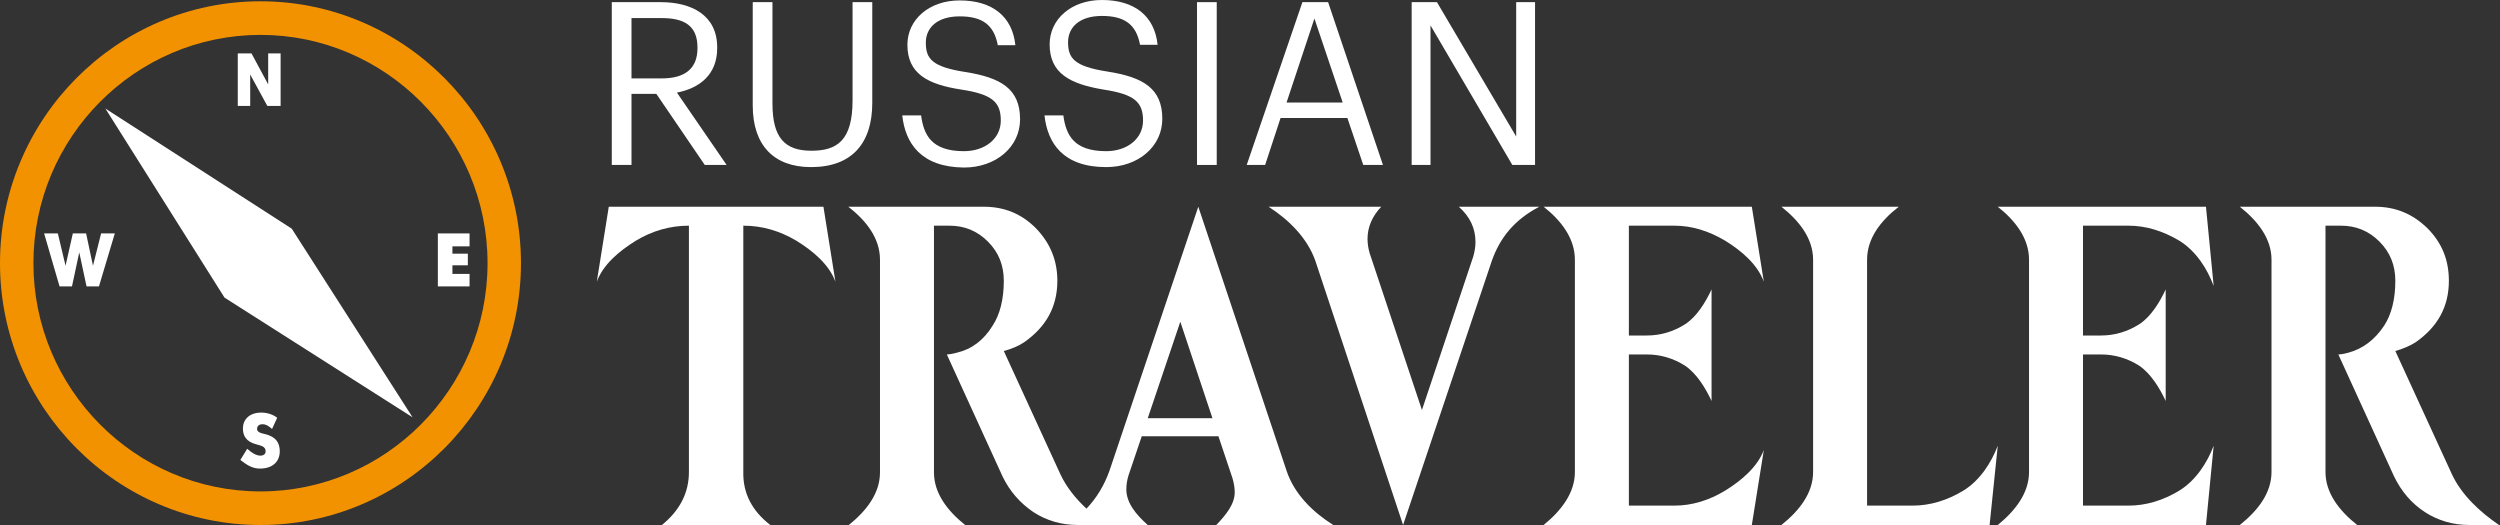
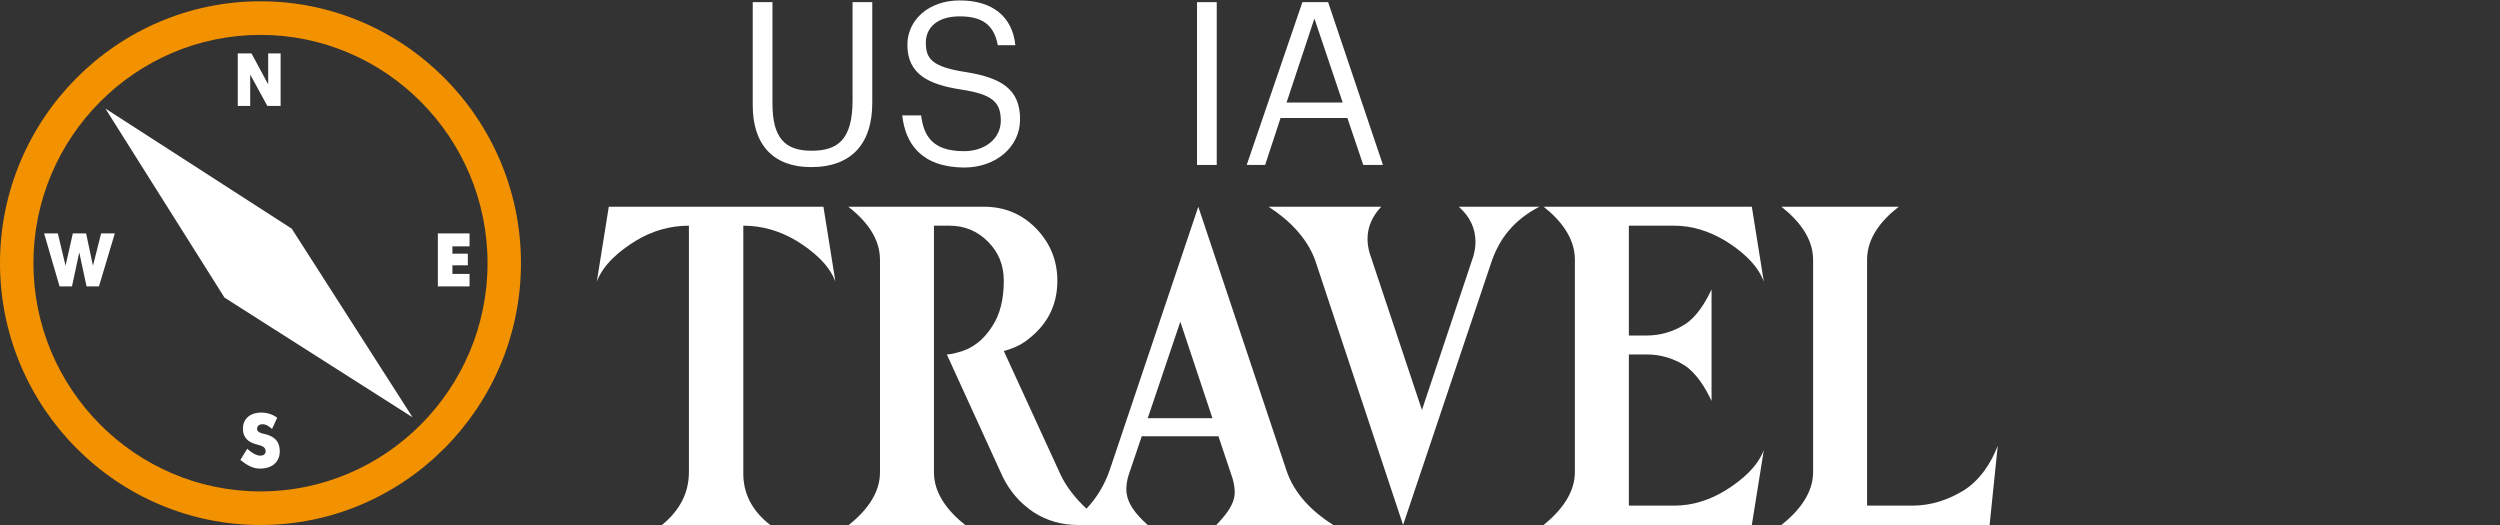
<svg xmlns="http://www.w3.org/2000/svg" width="200" height="42" viewBox="0 0 200 42" fill="none">
  <rect x="0" y="0" width="200" height="42" fill="#333333" stroke="none" />
  <g clip-path="url(#clip0_1117_1753)">
-     <path d="M52.953 6.271C54.804 6.271 55.798 5.478 55.798 3.859V3.79C55.798 2.033 54.701 1.447 52.953 1.447H50.52V6.271H52.953ZM48.943 0.172H52.851C55.318 0.172 57.375 1.206 57.375 3.79V3.859C57.375 5.995 55.935 7.063 54.153 7.408L58.129 13.196H56.381L52.508 7.511H50.52V13.196H48.943V0.172Z" fill="white" />
    <path d="M60.219 8.441V0.172H61.796V8.269C61.796 10.991 62.756 12.059 64.915 12.059C66.972 12.059 68.205 11.232 68.205 8.028V0.172H69.782V8.235C69.782 11.405 68.205 13.368 64.881 13.368C61.899 13.368 60.219 11.611 60.219 8.441Z" fill="white" />
    <path d="M72.181 9.234H73.689C73.895 10.784 74.512 12.094 77.117 12.094C78.796 12.094 80.064 11.094 80.064 9.647C80.064 8.166 79.379 7.546 76.911 7.167C74.203 6.753 72.592 5.892 72.592 3.583C72.592 1.585 74.306 0.034 76.774 0.034C79.379 0.034 80.99 1.309 81.23 3.618H79.824C79.516 1.964 78.556 1.309 76.774 1.309C74.992 1.309 74.066 2.205 74.066 3.411C74.066 4.686 74.546 5.34 77.185 5.754C80.064 6.202 81.606 7.098 81.606 9.544C81.606 11.749 79.687 13.403 77.117 13.403C73.655 13.368 72.421 11.439 72.181 9.234Z" fill="white" />
-     <path d="M83.56 9.234H85.068C85.274 10.784 85.891 12.094 88.496 12.094C90.175 12.094 91.443 11.094 91.443 9.647C91.443 8.166 90.758 7.546 88.29 7.167C85.582 6.719 83.971 5.857 83.971 3.549C83.971 1.55 85.685 0 88.153 0C90.758 0 92.368 1.275 92.608 3.583H91.203C90.895 1.929 89.935 1.275 88.153 1.275C86.371 1.275 85.445 2.171 85.445 3.377C85.445 4.651 85.925 5.306 88.564 5.719C91.443 6.167 92.985 7.063 92.985 9.509C92.985 11.714 91.066 13.368 88.496 13.368C85.034 13.368 83.8 11.439 83.56 9.234Z" fill="white" />
    <path d="M97.338 0.172H95.761V13.196H97.338V0.172Z" fill="white" />
    <path d="M105.153 1.482L107.415 8.2H102.925L105.153 1.482ZM104.193 0.172L99.737 13.196H101.211L102.445 9.441H107.792L109.06 13.196H110.636L106.249 0.172H104.193Z" fill="white" />
-     <path d="M121.295 0.172V10.922L114.955 0.172H112.933V13.196H114.441V2.033L120.987 13.196H122.804V0.172H121.295Z" fill="white" />
    <path d="M61.625 42H52.953C54.393 40.829 55.113 39.416 55.113 37.762V18.054C53.605 18.054 52.165 18.468 50.863 19.26C49.526 20.087 48.258 21.155 47.744 22.533L48.703 16.538H65.875L66.834 22.533C66.32 21.155 65.052 20.087 63.715 19.26C62.379 18.468 60.973 18.054 59.465 18.054V37.762C59.431 39.45 60.151 40.863 61.625 42Z" fill="white" />
    <path d="M112.247 42L105.221 20.845C104.57 19.019 103.096 17.572 101.485 16.538H110.499C109.779 17.296 109.402 18.157 109.402 19.122C109.402 19.501 109.471 19.915 109.574 20.259L113.755 32.801L117.868 20.5C117.971 20.121 118.039 19.742 118.039 19.363C118.039 18.261 117.594 17.331 116.703 16.538H123.146C121.158 17.572 119.993 19.019 119.342 20.879L112.247 42Z" fill="white" />
    <path d="M140.146 42H123.489C124.929 40.829 125.991 39.416 125.991 37.762V20.776C125.991 19.088 124.929 17.675 123.489 16.538H140.146L141.106 22.533C140.592 21.155 139.358 20.087 138.021 19.26C136.684 18.468 135.348 18.054 133.943 18.054H130.31V26.84H131.749C132.846 26.84 133.874 26.53 134.799 25.944C135.725 25.358 136.445 24.187 136.924 23.153V32.077C136.445 31.044 135.725 29.872 134.799 29.252C133.874 28.666 132.846 28.356 131.749 28.356H130.31V40.45H133.943C135.348 40.45 136.719 40.036 138.021 39.244C139.358 38.417 140.592 37.349 141.106 36.005L140.146 42Z" fill="white" />
    <path d="M159.168 42H142.511C143.985 40.829 145.048 39.416 145.048 37.762V20.776C145.048 19.088 143.951 17.675 142.511 16.538H151.902C150.429 17.675 149.366 19.088 149.366 20.776V40.45H152.999C154.404 40.45 155.775 40.036 157.078 39.244C158.414 38.417 159.305 37.004 159.82 35.66L159.168 42Z" fill="white" />
-     <path d="M176.477 42H159.82C161.259 40.829 162.322 39.416 162.322 37.762V20.776C162.322 19.088 161.259 17.675 159.82 16.538H176.477L177.094 22.878C176.58 21.5 175.688 20.087 174.352 19.26C173.015 18.468 171.678 18.054 170.273 18.054H166.64V26.84H168.08C169.176 26.84 170.205 26.53 171.13 25.944C172.055 25.358 172.775 24.187 173.255 23.153V32.077C172.775 31.044 172.055 29.872 171.13 29.252C170.205 28.666 169.176 28.356 168.08 28.356H166.64V40.45H170.273C171.678 40.45 173.049 40.036 174.352 39.244C175.688 38.417 176.58 37.004 177.094 35.66L176.477 42Z" fill="white" />
-     <path d="M199.92 42H197.555C196.253 42 195.053 41.656 193.991 40.966C192.928 40.277 192.106 39.313 191.523 38.107L187.067 28.356H187.102C187.204 28.356 187.479 28.322 187.856 28.218C189.021 27.908 189.981 27.185 190.735 26.048C191.317 25.152 191.626 23.946 191.626 22.464C191.626 21.224 191.214 20.19 190.358 19.329C189.501 18.468 188.473 18.054 187.273 18.054H186.039V37.762C186.039 39.416 187.102 40.829 188.575 42H179.184C180.658 40.829 181.721 39.416 181.721 37.762V20.776C181.721 19.088 180.624 17.675 179.184 16.538H190.015C191.66 16.538 193.031 17.124 194.196 18.261C195.362 19.432 195.91 20.811 195.91 22.464C195.91 24.532 195.019 26.151 193.237 27.391C192.791 27.667 192.243 27.908 191.626 28.08L196.15 37.934C196.938 39.623 198.412 40.966 199.92 42Z" fill="white" />
    <path d="M91.82 33.455L94.425 25.738L96.995 33.455H91.82ZM106.661 42C105.016 40.966 103.542 39.519 102.925 37.659L95.864 16.538L88.77 37.624C88.358 38.796 87.741 39.829 86.919 40.691C86.062 39.898 85.308 38.968 84.828 37.934L80.304 28.08C80.955 27.908 81.504 27.667 81.915 27.391C83.697 26.151 84.588 24.532 84.588 22.464C84.588 20.811 84.006 19.432 82.874 18.261C81.709 17.089 80.338 16.538 78.693 16.538H67.862C69.336 17.675 70.399 19.088 70.399 20.776V37.797C70.399 39.45 69.336 40.863 67.862 42.035H77.254C75.78 40.863 74.717 39.45 74.717 37.797V18.054H75.951C77.151 18.054 78.179 18.468 79.036 19.329C79.893 20.19 80.304 21.224 80.304 22.464C80.304 23.946 79.996 25.152 79.413 26.048C78.693 27.219 77.734 27.943 76.534 28.218C76.157 28.322 75.883 28.356 75.78 28.356H75.746L80.201 38.107C80.784 39.313 81.606 40.243 82.669 40.966C83.731 41.656 84.931 42 86.233 42H88.598H91.82C90.895 41.173 90.106 40.243 90.106 39.14C90.106 38.761 90.175 38.382 90.278 38.038L91.34 34.902H97.475L98.606 38.279C98.709 38.658 98.778 39.002 98.778 39.382C98.778 40.346 98.058 41.208 97.304 42H106.661Z" fill="white" />
    <path d="M8.431 8.683L17.96 23.808L33.006 33.386L23.341 18.295L8.431 8.683Z" fill="white" />
    <path d="M20.839 42C9.357 42 0 32.594 0 21.052C0 9.509 9.357 0.103 20.839 0.103C32.32 0.103 41.677 9.509 41.677 21.052C41.677 32.594 32.32 42 20.839 42ZM20.839 2.791C10.831 2.791 2.673 10.991 2.673 21.052C2.673 31.112 10.831 39.313 20.839 39.313C30.847 39.313 39.004 31.112 39.004 21.052C39.004 10.991 30.847 2.791 20.839 2.791Z" fill="#F39200" />
    <path d="M19.022 8.476H20.016V5.961L21.387 8.476H22.449V4.272H21.455V6.753L20.119 4.272H19.022V8.476Z" fill="white" />
    <path d="M22.175 33.421C22.004 33.283 21.558 33.007 20.907 33.007C19.913 33.007 19.433 33.593 19.433 34.282C19.433 35.178 20.085 35.419 20.427 35.523C20.873 35.66 21.25 35.695 21.25 36.108C21.25 36.349 21.044 36.453 20.839 36.453C20.496 36.453 20.119 36.212 19.776 35.902L19.228 36.797C19.845 37.28 20.256 37.486 20.804 37.486C21.798 37.486 22.381 36.935 22.381 36.108C22.381 35.109 21.695 34.834 21.079 34.696C20.873 34.661 20.564 34.558 20.564 34.317C20.564 34.179 20.633 33.938 21.01 33.938C21.319 33.938 21.558 34.144 21.764 34.317L22.175 33.421Z" fill="white" />
    <path d="M35.028 22.912H37.564V21.913H36.193V21.224H37.427V20.294H36.193V19.708H37.564V18.674H35.028V22.912Z" fill="white" />
    <path d="M6.341 20.19L6.923 22.912H7.917L9.185 18.674H8.089L7.438 21.258L6.889 18.674H5.827L5.244 21.258L4.627 18.674H3.53L4.764 22.912H5.758L6.341 20.19Z" fill="white" />
  </g>
  <defs>
    <clipPath id="clip0_1117_1753">
      <rect width="199.92" height="42" fill="white" />
    </clipPath>
  </defs>
</svg>